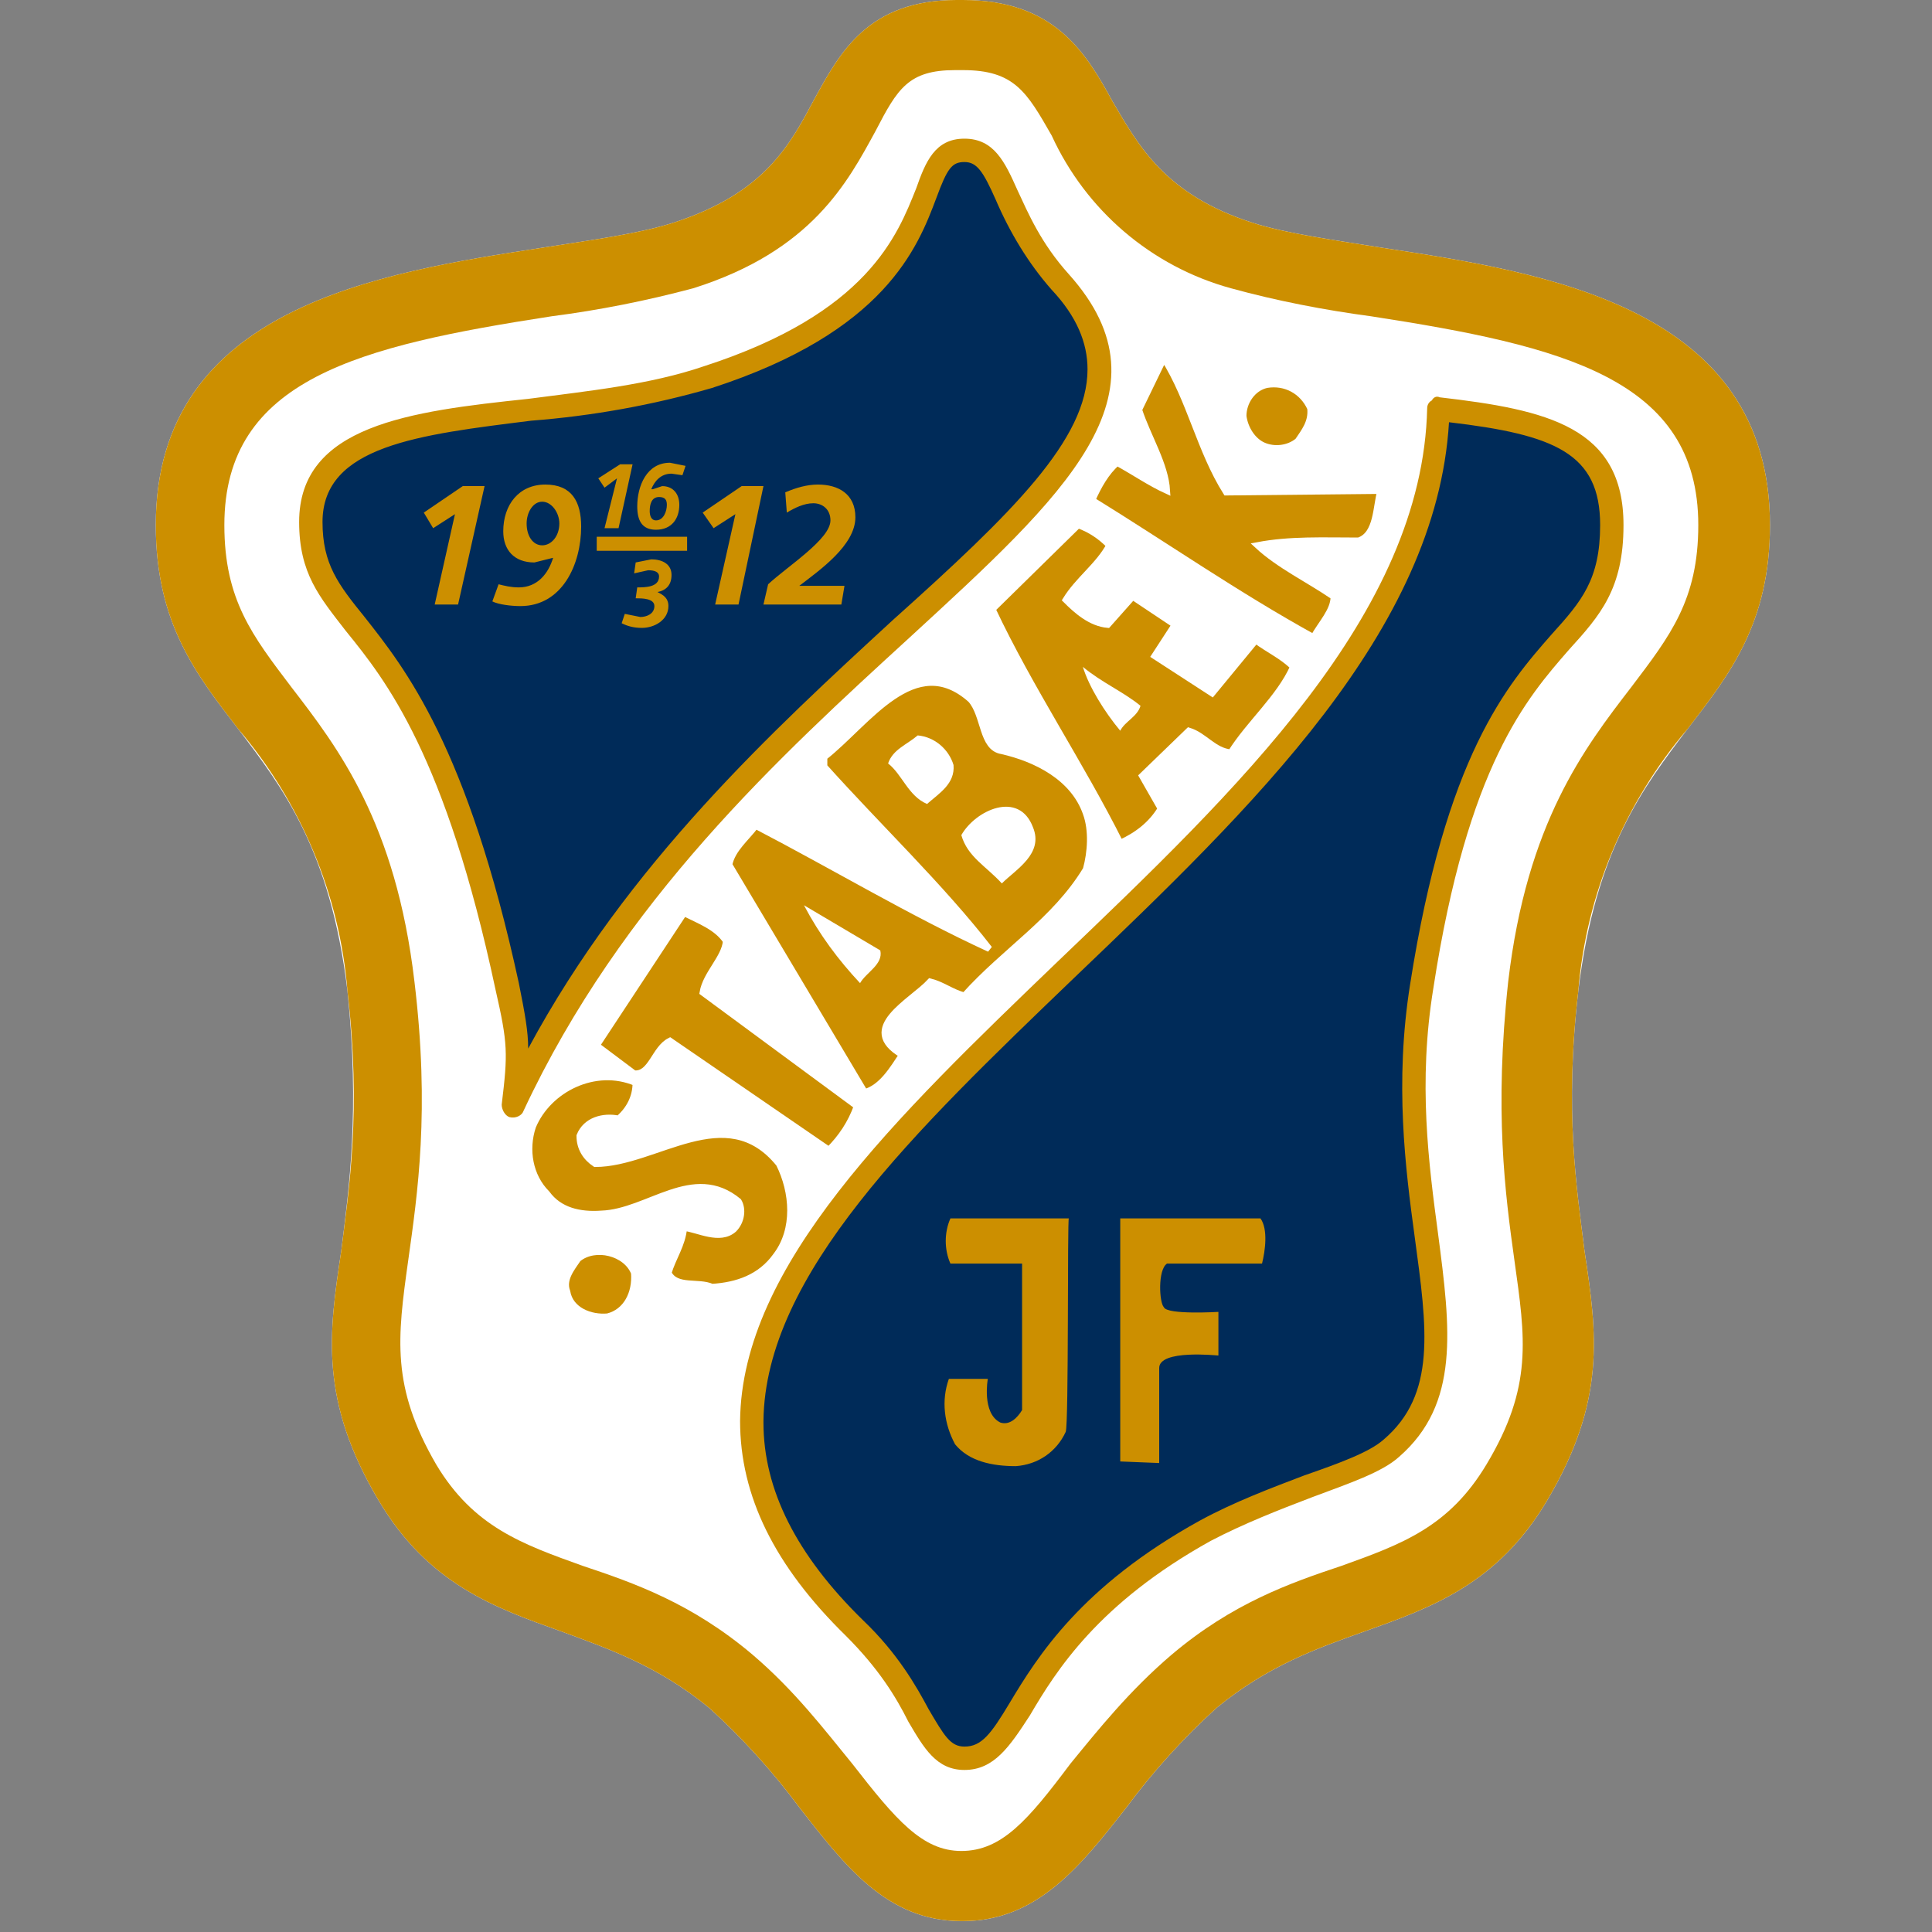
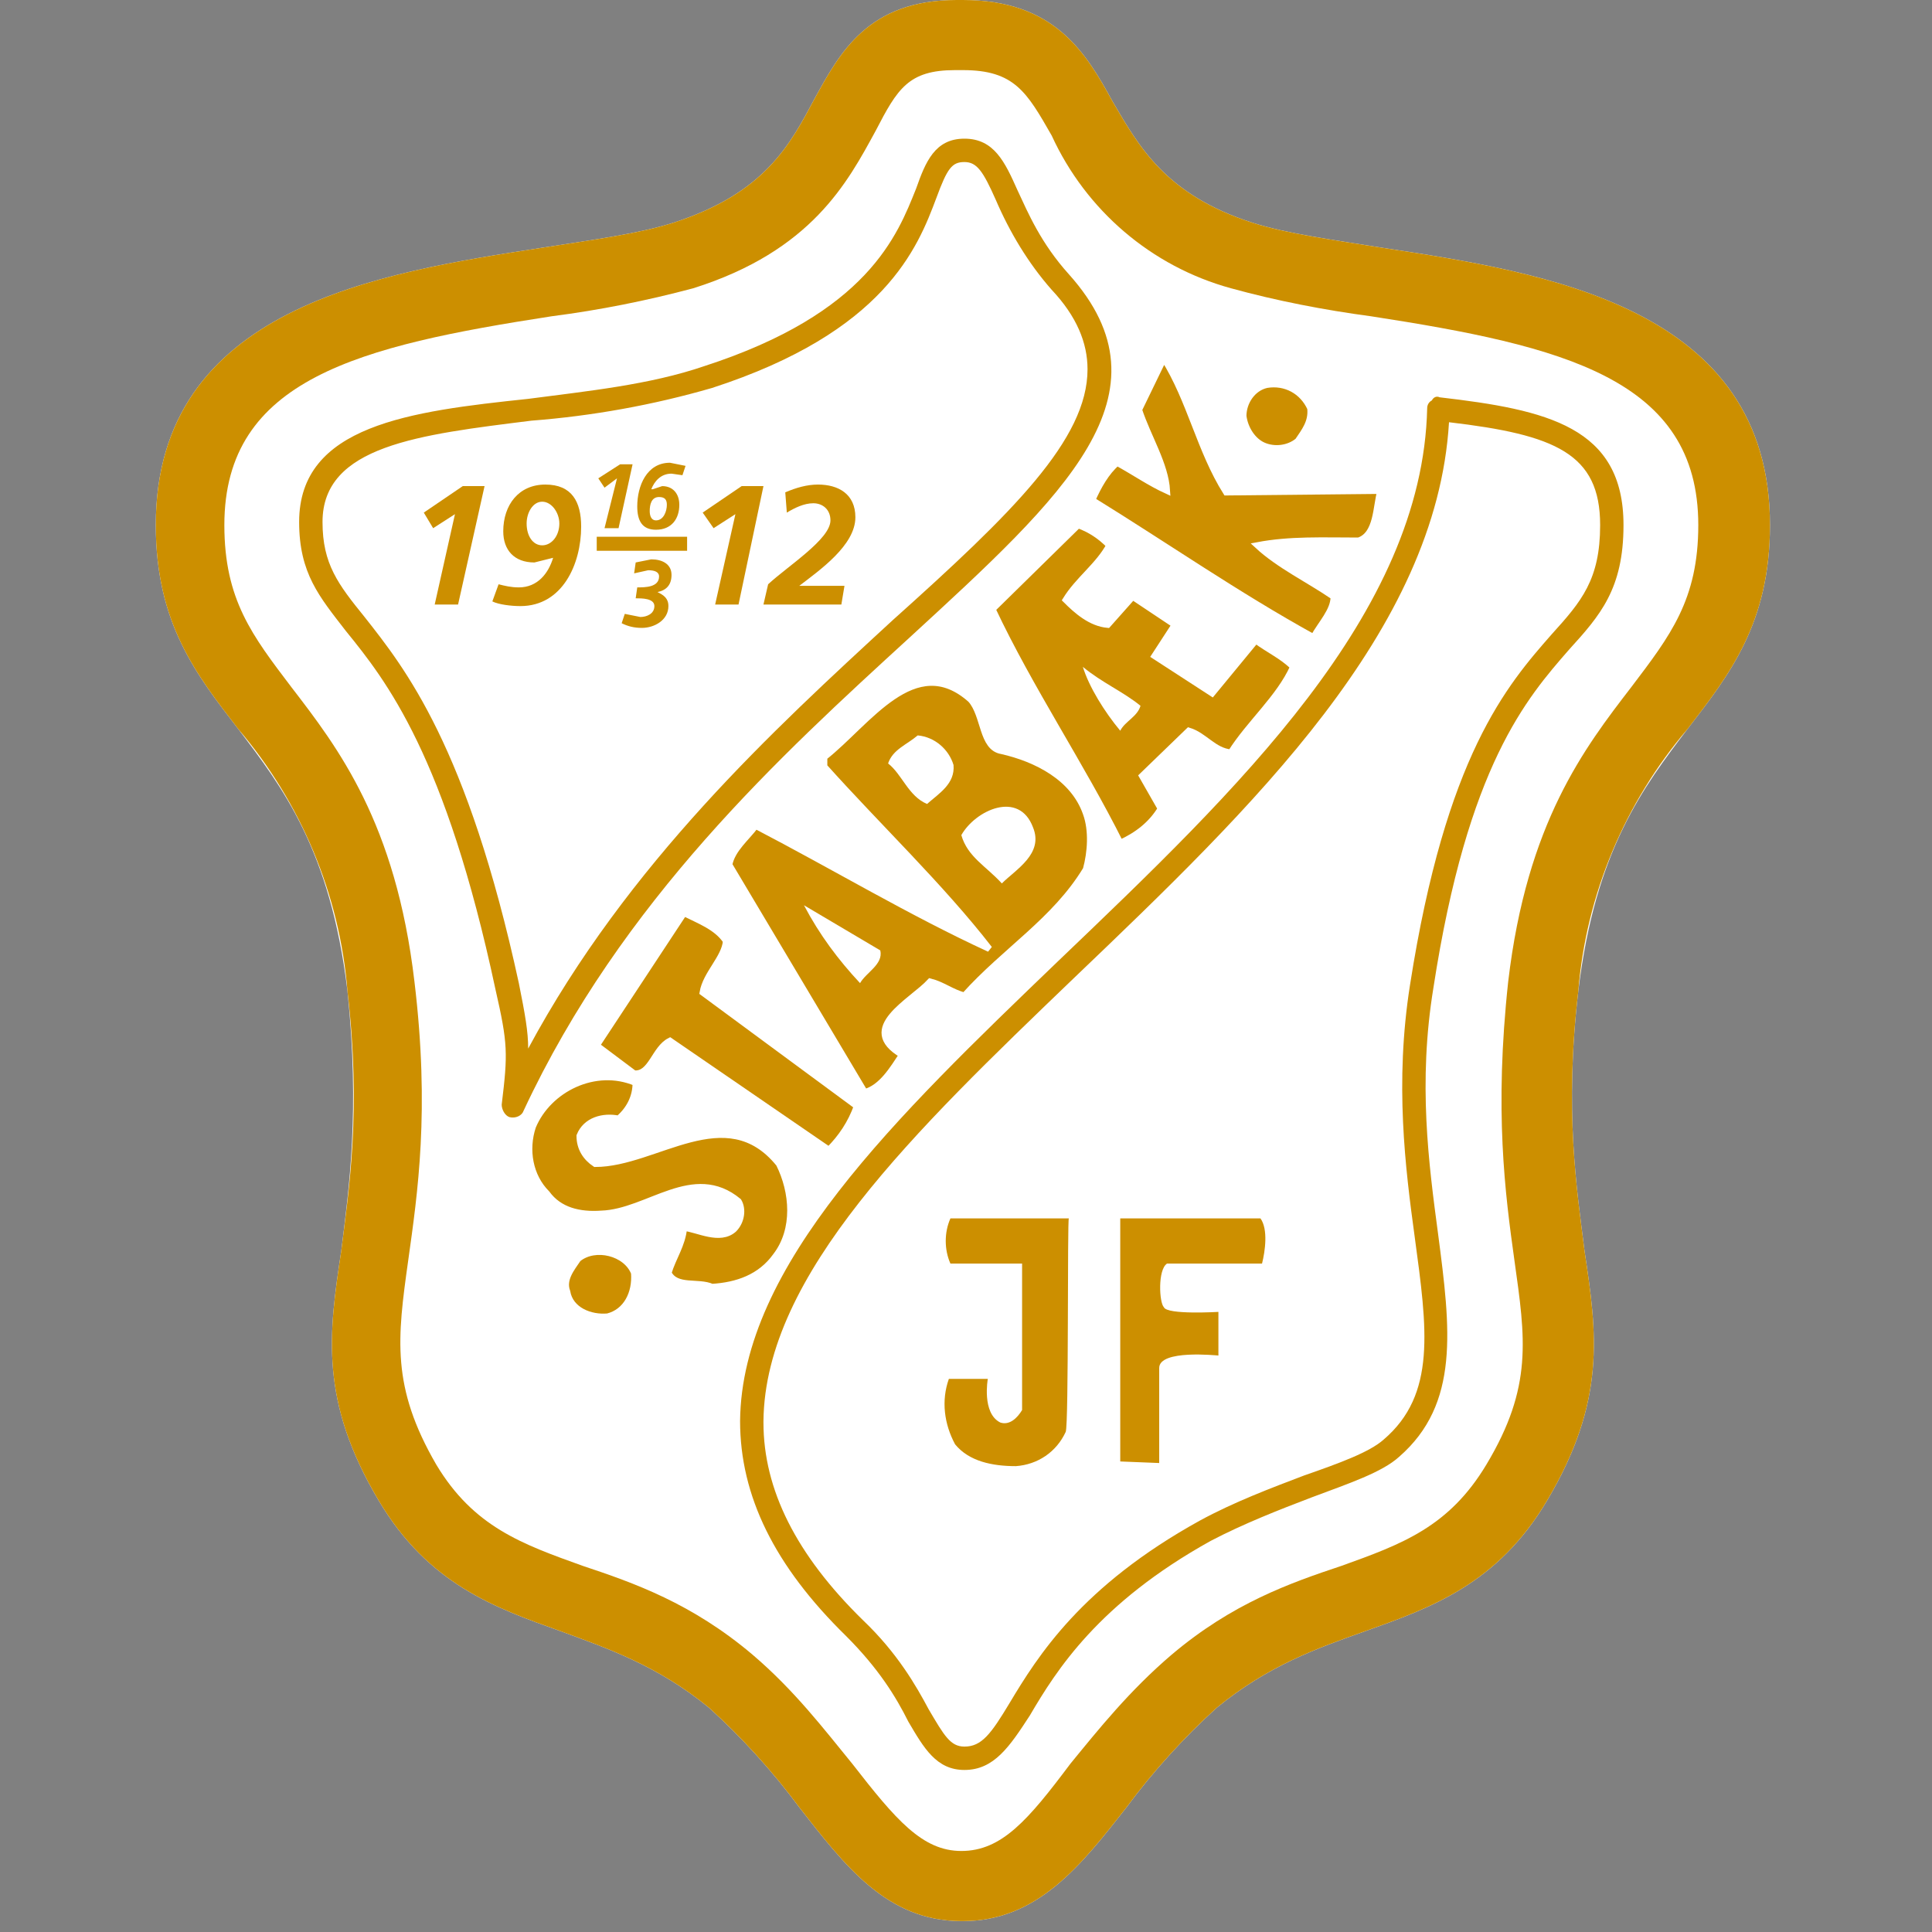
<svg xmlns="http://www.w3.org/2000/svg" version="1.2" baseProfile="tiny" id="Layer_1" x="0px" y="0px" viewBox="0 0 124 124" xml:space="preserve">
  <rect x="0" y="0" width="124" height="124" fill="#808080" stroke="none" />
  <path fill="#FFFFFF" d="M61.8,0c5.9,0,7.9,3.4,9.6,6.5c1.7,2.9,3.4,6,9,7.8c2.2,0.7,5.2,1.1,8.3,1.6c10.5,1.6,24.9,3.8,24.9,17.8  c0,6.3-2.6,9.6-5.3,13.1c-2.8,3.7-5.9,7.7-7,16.8c-0.9,7.7-0.1,12.7,0.4,16.7c0.8,5.3,1.4,9.6-2.4,16c-3.2,5.4-7.5,6.9-11.7,8.4  c-3.1,1.1-6.2,2.2-9.5,4.9c-2.1,1.9-4.1,4.1-5.8,6.4c-2.9,3.7-5.7,7.3-10.5,7.3h-0.1c-4.8,0-7.5-3.6-10.4-7.3  c-1.7-2.3-3.7-4.5-5.8-6.4c-3.3-2.7-6.5-3.8-9.5-4.9c-4.2-1.5-8.5-3-11.7-8.4c-3.8-6.4-3.2-10.7-2.4-16c0.5-4,1.2-9,0.4-16.7  c-1.1-9.1-4.2-13.1-7-16.8C12.6,43.3,10,40,10,33.7c0-14,14.4-16.2,24.8-17.8c3.2-0.5,6.2-0.9,8.4-1.6c5.9-1.9,7.5-5,9.1-8  C53.9,3.4,55.7,0,61.4,0H61.8z" />
  <path fill="#CC8F00" d="M61.8,0c5.9,0,7.9,3.4,9.6,6.5c1.7,2.9,3.4,6,9,7.8c2.2,0.7,5.2,1.1,8.3,1.6c10.5,1.6,24.9,3.8,24.9,17.8  c0,6.3-2.6,9.6-5.3,13.1c-4,4.7-6.5,10.6-7,16.8c-0.9,7.7-0.1,12.7,0.4,16.7c0.8,5.3,1.4,9.6-2.4,16c-3.2,5.4-7.5,6.9-11.7,8.4  c-3.1,1.1-6.2,2.2-9.5,4.9c-2.1,1.9-4.1,4.1-5.8,6.4c-2.9,3.7-5.7,7.3-10.5,7.3h-0.1c-4.8,0-7.5-3.6-10.4-7.3  c-1.7-2.3-3.7-4.5-5.8-6.4c-3.3-2.7-6.5-3.8-9.5-4.9c-4.2-1.5-8.5-3-11.7-8.4c-3.8-6.4-3.2-10.7-2.4-16c0.5-4,1.3-9,0.4-16.7  c-0.5-6.2-3-12.1-7-16.8C12.6,43.3,10,40,10,33.7c0-14,14.4-16.2,24.8-17.8c3.2-0.5,6.2-0.9,8.4-1.6c5.9-1.9,7.5-5,9.1-8  C53.9,3.4,55.7,0,61.4,0H61.8z M61.7,118.8L61.7,118.8c2.6,0,4.3-2,7-5.6c1.8-2.2,3.8-4.7,6.5-7c3.9-3.3,7.6-4.6,10.9-5.7  C90,99.1,93,98,95.4,94c3-5,2.5-8.1,1.8-13.1c-0.6-4.3-1.3-9.6-0.4-17.9c1.2-10.2,4.9-15,7.9-18.9c2.5-3.3,4.3-5.6,4.3-10.4  c0-9.4-8.7-11.5-21-13.4c-3-0.4-6.1-1-9-1.8c-5.1-1.4-9.3-5-11.5-9.8c-1.6-2.8-2.4-4.2-5.7-4.2h-0.5c-3,0-3.7,1.2-5.1,3.9  c-1.8,3.3-4.1,7.7-11.7,10.1c-3,0.8-6,1.4-9.1,1.8c-12.3,1.9-21,4-21,13.4c0,4.8,1.8,7.1,4.3,10.4c3,3.9,6.7,8.7,7.9,18.9  c1,8.3,0.2,13.6-0.4,17.9c-0.7,5-1.1,8.1,1.8,13.1c2.4,4,5.5,5.1,9.4,6.5c3.3,1.1,7,2.4,10.9,5.7c2.7,2.3,4.6,4.8,6.4,7  C57.5,116.8,59.2,118.8,61.7,118.8L61.7,118.8z" />
-   <path fill="#002B59" d="M32.9,70.9c0.4-3.2,0.5-3.9-0.3-7.6c-5.4-24.9-12.7-22.1-12.7-29.8c0-8.4,15.1-5.8,25.5-9.3  C62,18.8,57.9,9.6,61.9,9.6c2.6,0,2.1,4,6.2,8.5C79.8,31.2,46.7,41.3,32.9,70.9z" />
  <path fill="#CC8F00" d="M78.7,31.6l9.9-0.1c-0.3,1-0.2,2.8-1.4,3.2c-2.3,0-4.4-0.1-6.5,0.3c1.4,1.3,3.3,2.2,4.9,3.3  c0,0.9-0.8,1.7-1.3,2.6c-4.9-2.7-9.5-5.9-14.2-8.8c0.4-0.9,0.9-1.8,1.6-2.4c1.1,0.6,2.1,1.3,3.2,1.8c-0.1-1.7-1.2-3.4-1.8-5.2  l1.6-3.3C76.4,25.7,77,28.9,78.7,31.6z" />
  <path fill="none" stroke="#FFFFFF" stroke-width="0.4" d="M78.7,31.6l9.9-0.1c-0.3,1-0.2,2.8-1.4,3.2c-2.3,0-4.4-0.1-6.5,0.3  c1.4,1.3,3.3,2.2,4.9,3.3c0,0.9-0.8,1.7-1.3,2.6c-4.9-2.7-9.5-5.9-14.2-8.8c0.4-0.9,0.9-1.8,1.6-2.4c1.1,0.6,2.1,1.3,3.2,1.8  c-0.1-1.7-1.2-3.4-1.8-5.2l1.6-3.3C76.4,25.7,77,28.9,78.7,31.6z" />
  <path fill="#CC8F00" d="M84.1,26.2c0.1,0.9-0.4,1.5-0.8,2.1c-0.6,0.5-1.5,0.6-2.2,0.3c-0.7-0.3-1.2-1.1-1.3-1.9c0-0.9,0.6-1.8,1.5-2  C82.5,24.5,83.6,25.1,84.1,26.2z" />
  <path fill="none" stroke="#FFFFFF" stroke-width="0.4" d="M84.1,26.2c0.1,0.9-0.4,1.5-0.8,2.1c-0.6,0.5-1.5,0.6-2.2,0.3  c-0.7-0.3-1.2-1.1-1.3-1.9c0-0.9,0.6-1.8,1.5-2C82.5,24.5,83.6,25.1,84.1,26.2z" />
  <path fill="#CC8F00" d="M71.2,35c-0.7,1.3-2,2.2-2.8,3.5c0.7,0.7,1.6,1.5,2.7,1.6l1.6-1.8l2.7,1.8l-1.3,2l3.7,2.4l2.8-3.4  c0.8,0.6,1.7,1,2.4,1.7c-0.9,2-2.8,3.6-4,5.5c-1.1-0.1-1.7-1.1-2.7-1.4l-3,2.9l1.2,2.1c-0.6,1-1.5,1.7-2.6,2.2  c-2.5-5-5.8-9.9-8.2-15l5.5-5.4C70,34,70.6,34.4,71.2,35L71.2,35z" />
  <path fill="none" stroke="#FFFFFF" stroke-width="0.4" d="M71.2,35c-0.7,1.3-2,2.2-2.8,3.5c0.7,0.7,1.6,1.5,2.7,1.6l1.6-1.8l2.7,1.8  l-1.3,2l3.7,2.4l2.8-3.4c0.8,0.6,1.7,1,2.4,1.7c-0.9,2-2.8,3.6-4,5.5c-1.1-0.1-1.7-1.1-2.7-1.4l-3,2.9l1.2,2.1  c-0.6,1-1.5,1.7-2.6,2.2c-2.5-5-5.8-9.9-8.2-15l5.5-5.4C70,34,70.6,34.4,71.2,35L71.2,35z" />
  <path fill="#FFFFFF" d="M73.2,45.3c-0.2,0.7-1,1-1.3,1.6c-1-1.2-2-2.8-2.4-4.1C70.7,43.8,72.1,44.4,73.2,45.3z" />
  <path fill="#CC8F00" d="M62.3,44.9c0.9,1,0.7,3.1,2,3.3c2.2,0.5,4.6,1.7,5.4,4c0.4,1.1,0.3,2.5,0,3.6c-2,3.3-5.2,5.2-7.8,8.1  c-0.8-0.2-1.4-0.7-2.2-0.9c-1.2,1.3-4.7,3-1.8,4.7c-0.6,0.9-1.3,2.1-2.4,2.4l-8.7-14.6c0.2-1,1.1-1.7,1.7-2.5c5,2.6,10,5.6,15,7.9  c-3.1-4-7.2-7.9-10.6-11.7v-0.6C55.7,46.4,58.7,41.7,62.3,44.9z" />
  <path fill="none" stroke="#FFFFFF" stroke-width="0.4" d="M62.3,44.9c0.9,1,0.7,3.1,2,3.3c2.2,0.5,4.6,1.7,5.4,4  c0.4,1.1,0.3,2.5,0,3.6c-2,3.3-5.2,5.2-7.8,8.1c-0.8-0.2-1.4-0.7-2.2-0.9c-1.2,1.3-4.7,3-1.8,4.7c-0.6,0.9-1.3,2.1-2.4,2.4  l-8.7-14.6c0.2-1,1.1-1.7,1.7-2.5c5,2.6,10,5.6,15,7.9c-3.1-4-7.2-7.9-10.6-11.7v-0.6C55.7,46.4,58.7,41.7,62.3,44.9z" />
  <path fill="#FFFFFF" d="M61.2,49.1c0.1,1.2-0.9,1.8-1.7,2.5c-1.2-0.5-1.6-1.9-2.5-2.6c0.3-0.9,1.2-1.2,1.9-1.8  C60,47.3,60.9,48.1,61.2,49.1z M66.3,53.1c0.7,1.7-1.1,2.7-2,3.6c-1-1.1-2.2-1.7-2.6-3.1C62.6,52,65.4,50.7,66.3,53.1z M56.5,61  c0.2,0.9-0.9,1.4-1.3,2.1c-1.4-1.5-2.6-3.1-3.6-5L56.5,61z" />
  <path fill="#CC8F00" d="M46.6,60.4c-0.1,1.1-1.3,2.1-1.5,3.3L55,71c-0.4,1.1-1,2-1.8,2.8l-10.2-7c-1,0.5-1.2,2.2-2.3,2.1l-2.4-1.8  l5.6-8.5C44.9,59.1,46,59.5,46.6,60.4z" />
  <path fill="none" stroke="#FFFFFF" stroke-width="0.4" d="M46.6,60.4c-0.1,1.1-1.3,2.1-1.5,3.3L55,71c-0.4,1.1-1,2-1.8,2.8l-10.2-7  c-1,0.5-1.2,2.2-2.3,2.1l-2.4-1.8l5.6-8.5C44.9,59.1,46,59.5,46.6,60.4z" />
  <path fill="#CC8F00" d="M40.8,69.5c0,0.9-0.4,1.7-1.1,2.3c-1-0.2-2.1,0.1-2.5,1.1c0,0.8,0.4,1.4,1,1.8c3.9,0,8.4-4.2,11.8,0  c0.9,1.8,1.1,4.2-0.2,5.9c-1,1.4-2.5,1.9-4.1,2c-0.9-0.4-2.3,0.1-2.8-0.9c0.3-1,0.9-1.8,1-2.9c0.9,0.1,2.3,0.9,3.2,0.1  c0.5-0.5,0.6-1.3,0.3-1.8c-2.9-2.4-5.8,0.7-8.8,0.8c-1.4,0.1-2.7-0.2-3.5-1.3c-1.1-1.1-1.4-2.8-0.9-4.3  C35.2,69.9,38.2,68.4,40.8,69.5z" />
  <path fill="none" stroke="#FFFFFF" stroke-width="0.4" d="M40.8,69.5c0,0.9-0.4,1.7-1.1,2.3c-1-0.2-2.1,0.1-2.5,1.1  c0,0.8,0.4,1.4,1,1.8c3.9,0,8.4-4.2,11.8,0c0.9,1.8,1.1,4.2-0.2,5.9c-1,1.4-2.5,1.9-4.1,2c-0.9-0.4-2.3,0.1-2.8-0.9  c0.3-1,0.9-1.8,1-2.9c0.9,0.1,2.3,0.9,3.2,0.1c0.5-0.5,0.6-1.3,0.3-1.8c-2.9-2.4-5.8,0.7-8.8,0.8c-1.4,0.1-2.7-0.2-3.5-1.3  c-1.1-1.1-1.4-2.8-0.9-4.3C35.2,69.9,38.2,68.4,40.8,69.5z" />
  <path fill="#CC8F00" d="M40.7,81.7c0.1,1.3-0.5,2.5-1.7,2.8c-1.1,0.1-2.4-0.4-2.6-1.6c-0.3-0.8,0.3-1.5,0.7-2.1  C38.2,79.9,40.2,80.4,40.7,81.7z" />
  <path fill="none" stroke="#FFFFFF" stroke-width="0.4" d="M40.7,81.7c0.1,1.3-0.5,2.5-1.7,2.8c-1.1,0.1-2.4-0.4-2.6-1.6  c-0.3-0.8,0.3-1.5,0.7-2.1C38.2,79.9,40.2,80.4,40.7,81.7z" />
  <path fill="#CC8F00" d="M27.2,32.9l2.5-1.7h1.4l-1.7,7.6h-1.5l1.3-5.8l-1.4,0.9L27.2,32.9z" />
  <path fill="#CC8F00" d="M37.3,33.8c0,2.4-1.2,5.1-3.9,5.1c-0.6,0-1.4-0.1-1.8-0.3l0.4-1.1c0.4,0.1,0.8,0.2,1.3,0.2  c1.2,0,1.9-0.9,2.2-1.9l-1.2,0.3c-1.3,0-2-0.8-2-2c0-1.7,1-3,2.7-3S37.3,32.2,37.3,33.8z M35.9,33.6c0-0.7-0.5-1.4-1.1-1.4  s-1,0.7-1,1.4c0,0.8,0.4,1.4,1,1.4S35.9,34.4,35.9,33.6z" />
  <path fill="#CC8F00" d="M45.1,32.9l2.5-1.7H49l-1.6,7.6h-1.5l1.3-5.8l-1.4,0.9L45.1,32.9z M54,38.8h-5l0.3-1.3c1.3-1.2,4-2.9,4-4.1  c0-0.7-0.5-1.1-1.1-1.1s-1.2,0.3-1.7,0.6l-0.1-1.3c0.7-0.3,1.4-0.5,2.1-0.5c1.3,0,2.4,0.6,2.4,2.1c0,1.8-2.3,3.4-3.6,4.4h2.9  L54,38.8z M38.4,30.7l1.4-0.9h0.8l-0.9,4.1h-0.9l0.8-3.2l-0.8,0.6L38.4,30.7z" />
  <path fill="#CC8F00" d="M40.9,32.5c0-1.3,0.6-2.8,2.1-2.8l1,0.2l-0.2,0.6l-0.7-0.1c-0.7,0-1.1,0.5-1.3,1h0.1l0.6-0.2  c0.7,0,1.1,0.5,1.1,1.2c0,0.9-0.5,1.6-1.5,1.6C41.2,34,40.9,33.4,40.9,32.5z M42.3,31.9c-0.5,0-0.6,0.5-0.6,0.9  c0,0.3,0.1,0.6,0.4,0.6c0.5,0,0.7-0.6,0.7-1C42.8,32.1,42.7,31.9,42.3,31.9z" />
  <path fill="#CC8F00" d="M40.1,39.4l1,0.2c0.4,0,0.9-0.2,0.9-0.7s-0.8-0.5-1.2-0.5l0.1-0.7c0.5,0,1.4,0,1.4-0.7  c0-0.3-0.3-0.4-0.7-0.4l-0.9,0.2l0.1-0.7l1-0.2c0.7,0,1.3,0.3,1.3,1s-0.4,1-0.9,1.1c0.4,0.2,0.7,0.4,0.7,0.9c0,0.9-0.9,1.4-1.7,1.4  c-0.5,0-0.9-0.1-1.3-0.3L40.1,39.4z" />
  <path fill="none" stroke="#CC8F00" stroke-width="0.9" d="M38.3,34.9h5.8" />
-   <path fill="#002B59" d="M89.3,92.9c-1.9,1.7-7.5,2.9-12,5.4c-12.4,6.9-11.6,14.6-15.4,14.6c-2.6,0-2.5-4-7-8.4  C28.1,78.4,91.5,57.3,92.4,26.2c6.7,0.8,11,1.8,11,7.5c0,9.4-8.3,5.1-12.2,29.6C89,77.6,95.7,87.3,89.3,92.9z" />
  <path fill="#CC8F00" d="M61.9,8.9c1.9,0,2.6,1.5,3.4,3.3c0.7,1.5,1.5,3.4,3.3,5.4c6.9,7.7-0.3,14.2-10.2,23.3  c-8.3,7.6-18.5,16.9-24.8,30.4c-0.1,0.3-0.5,0.5-0.9,0.4c-0.3-0.1-0.5-0.5-0.5-0.8c0.4-3.3,0.4-3.9-0.4-7.4c-3.2-15-7-19.8-9.6-23  c-1.7-2.2-3-3.7-3-7c0-6.2,7.1-7.1,14.7-7.9c3.8-0.5,7.8-0.9,11.3-2.1c10.5-3.4,12.4-8.4,13.6-11.4C59.4,10.4,60,8.9,61.9,8.9z   M33.9,67.3c6.4-11.9,15.8-20.5,23.4-27.5c7.7-6.9,12.5-11.6,12.5-16.1c0-1.7-0.7-3.4-2.3-5.1c-1.5-1.7-2.7-3.7-3.6-5.8  c-0.8-1.8-1.2-2.4-2-2.4s-1.1,0.4-1.8,2.3c-1.2,3.2-3.3,8.6-14.4,12.2C41.9,26,38,26.7,34.1,27c-7.2,0.9-13.4,1.6-13.4,6.5  c0,2.7,1,4,2.7,6.1c2.6,3.3,6.6,8.3,9.9,23.5C33.7,65.1,33.9,66.2,33.9,67.3z M92.4,25.5c6.9,0.8,11.8,1.9,11.8,8.2  c0,4.1-1.5,5.8-3.5,8c-2.7,3.1-6.5,7.4-8.7,21.7c-1,6.1-0.3,11.3,0.3,15.8c0.8,6.1,1.4,10.9-2.5,14.3c-1.1,1-3.2,1.7-5.6,2.6  c-2.1,0.8-4.4,1.7-6.5,2.8c-7.2,4-9.9,8.3-11.6,11.2c-1.3,2-2.3,3.5-4.2,3.5c-1.8,0-2.6-1.4-3.6-3.1c-0.8-1.6-1.9-3.4-4-5.5  c-4.6-4.5-6.8-9-6.8-13.8c0.1-10,10-19.5,20.4-29.5c11.5-11,23.4-22.3,23.7-35.5c0-0.2,0.1-0.4,0.3-0.5C92,25.5,92.2,25.4,92.4,25.5  L92.4,25.5z M61.9,112.1c1.1,0,1.7-0.8,2.9-2.8c1.8-3,4.6-7.5,12.2-11.7c2.2-1.2,4.6-2.1,6.7-2.9c2.3-0.8,4.2-1.5,5.1-2.3  c3.4-2.9,2.8-7.1,2-13c-0.6-4.4-1.3-9.9-0.3-16.2c2.3-14.7,6.2-19.2,9.1-22.5c1.9-2.1,3.1-3.5,3.1-7c0-4.6-2.9-5.8-9.7-6.6  c-0.8,13.4-12.6,24.7-24.1,35.7c-10.2,9.8-19.8,19-19.9,28.4v0.1c0,4.3,2.1,8.5,6.4,12.7c2.2,2.1,3.4,4.2,4.2,5.7  C60.6,111.4,61,112.1,61.9,112.1z" />
  <path fill="#CC8F00" d="M68.6,78.2c-0.1,0,0,13.2-0.2,13.7c-0.6,1.3-1.8,2.1-3.2,2.2c-1.5,0-3-0.3-3.9-1.4c-0.7-1.3-0.9-2.8-0.4-4.2  h2.5c0,0-0.4,2.2,0.8,2.8c0.6,0.2,1.1-0.3,1.4-0.8v-9.4H61c-0.4-0.9-0.4-2,0-2.9L68.6,78.2z M80.9,78.2c0.5,0.7,0.3,2.1,0.1,2.9  h-6.1c-0.6,0.4-0.5,2.5-0.2,2.8c0.2,0.5,3.5,0.3,3.5,0.3V87c-0.1,0-3.8-0.4-3.8,0.8v6.1l-2.5-0.1V78.2H80.9z" />
</svg>